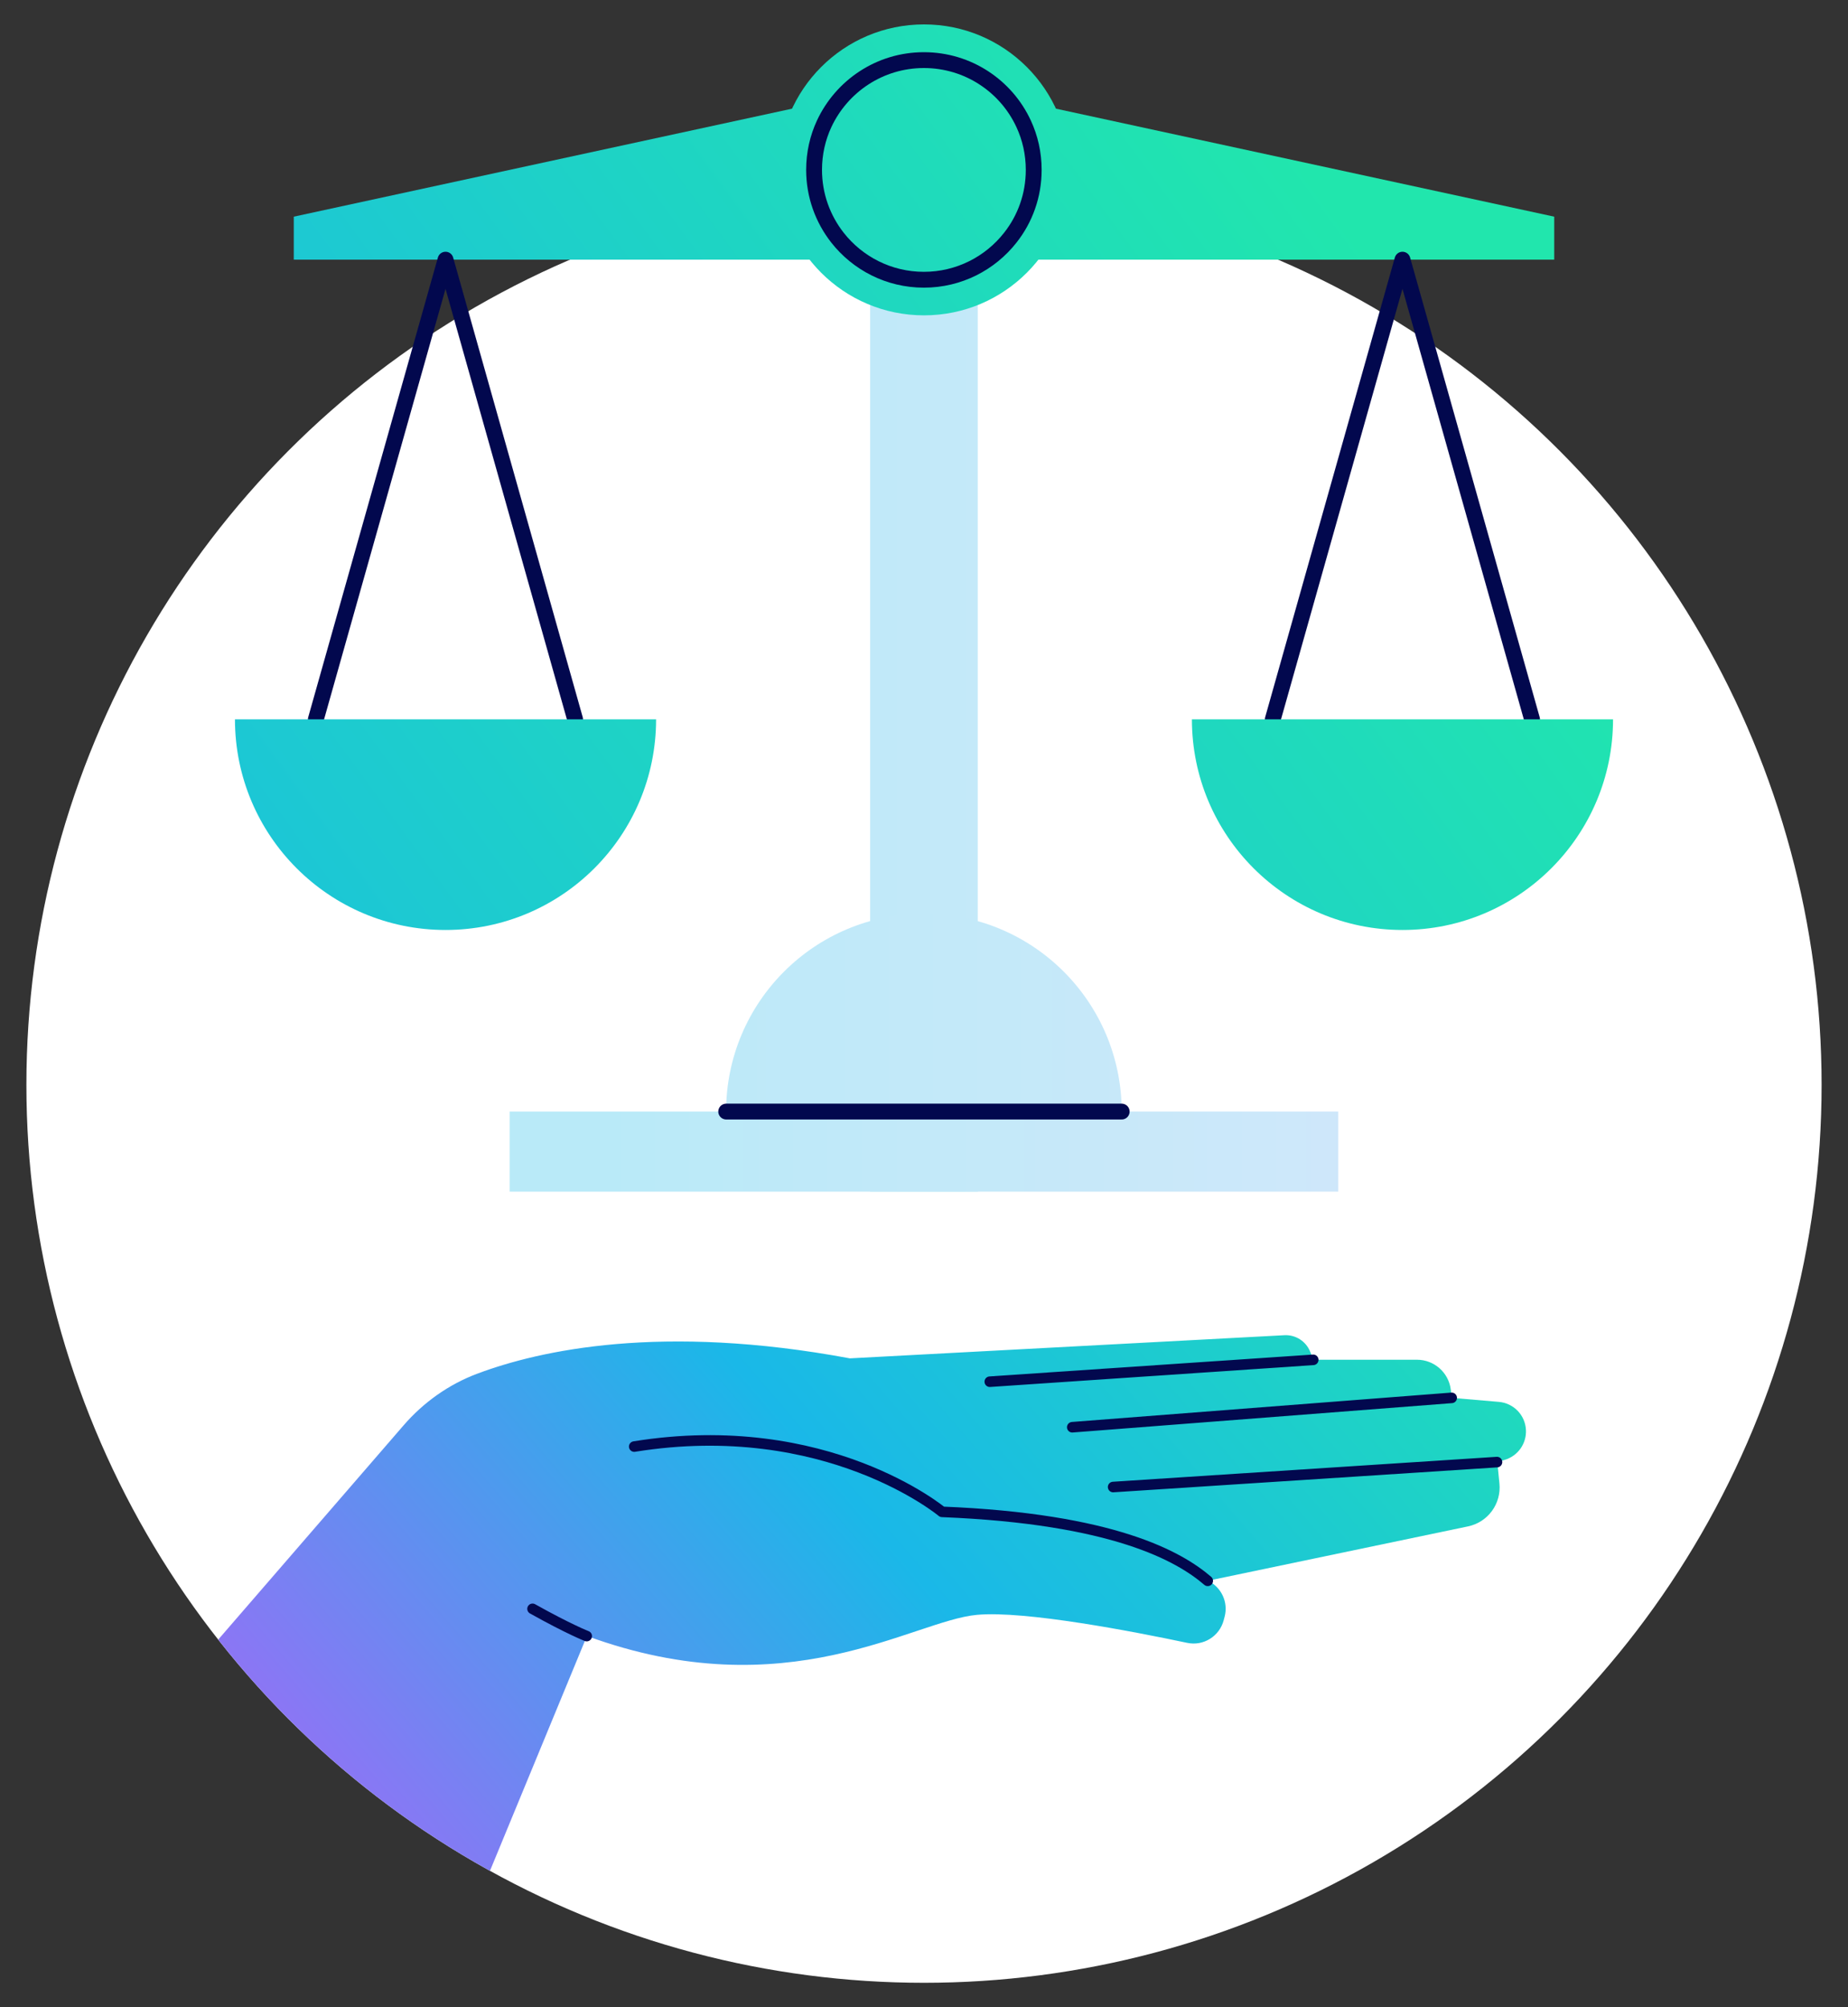
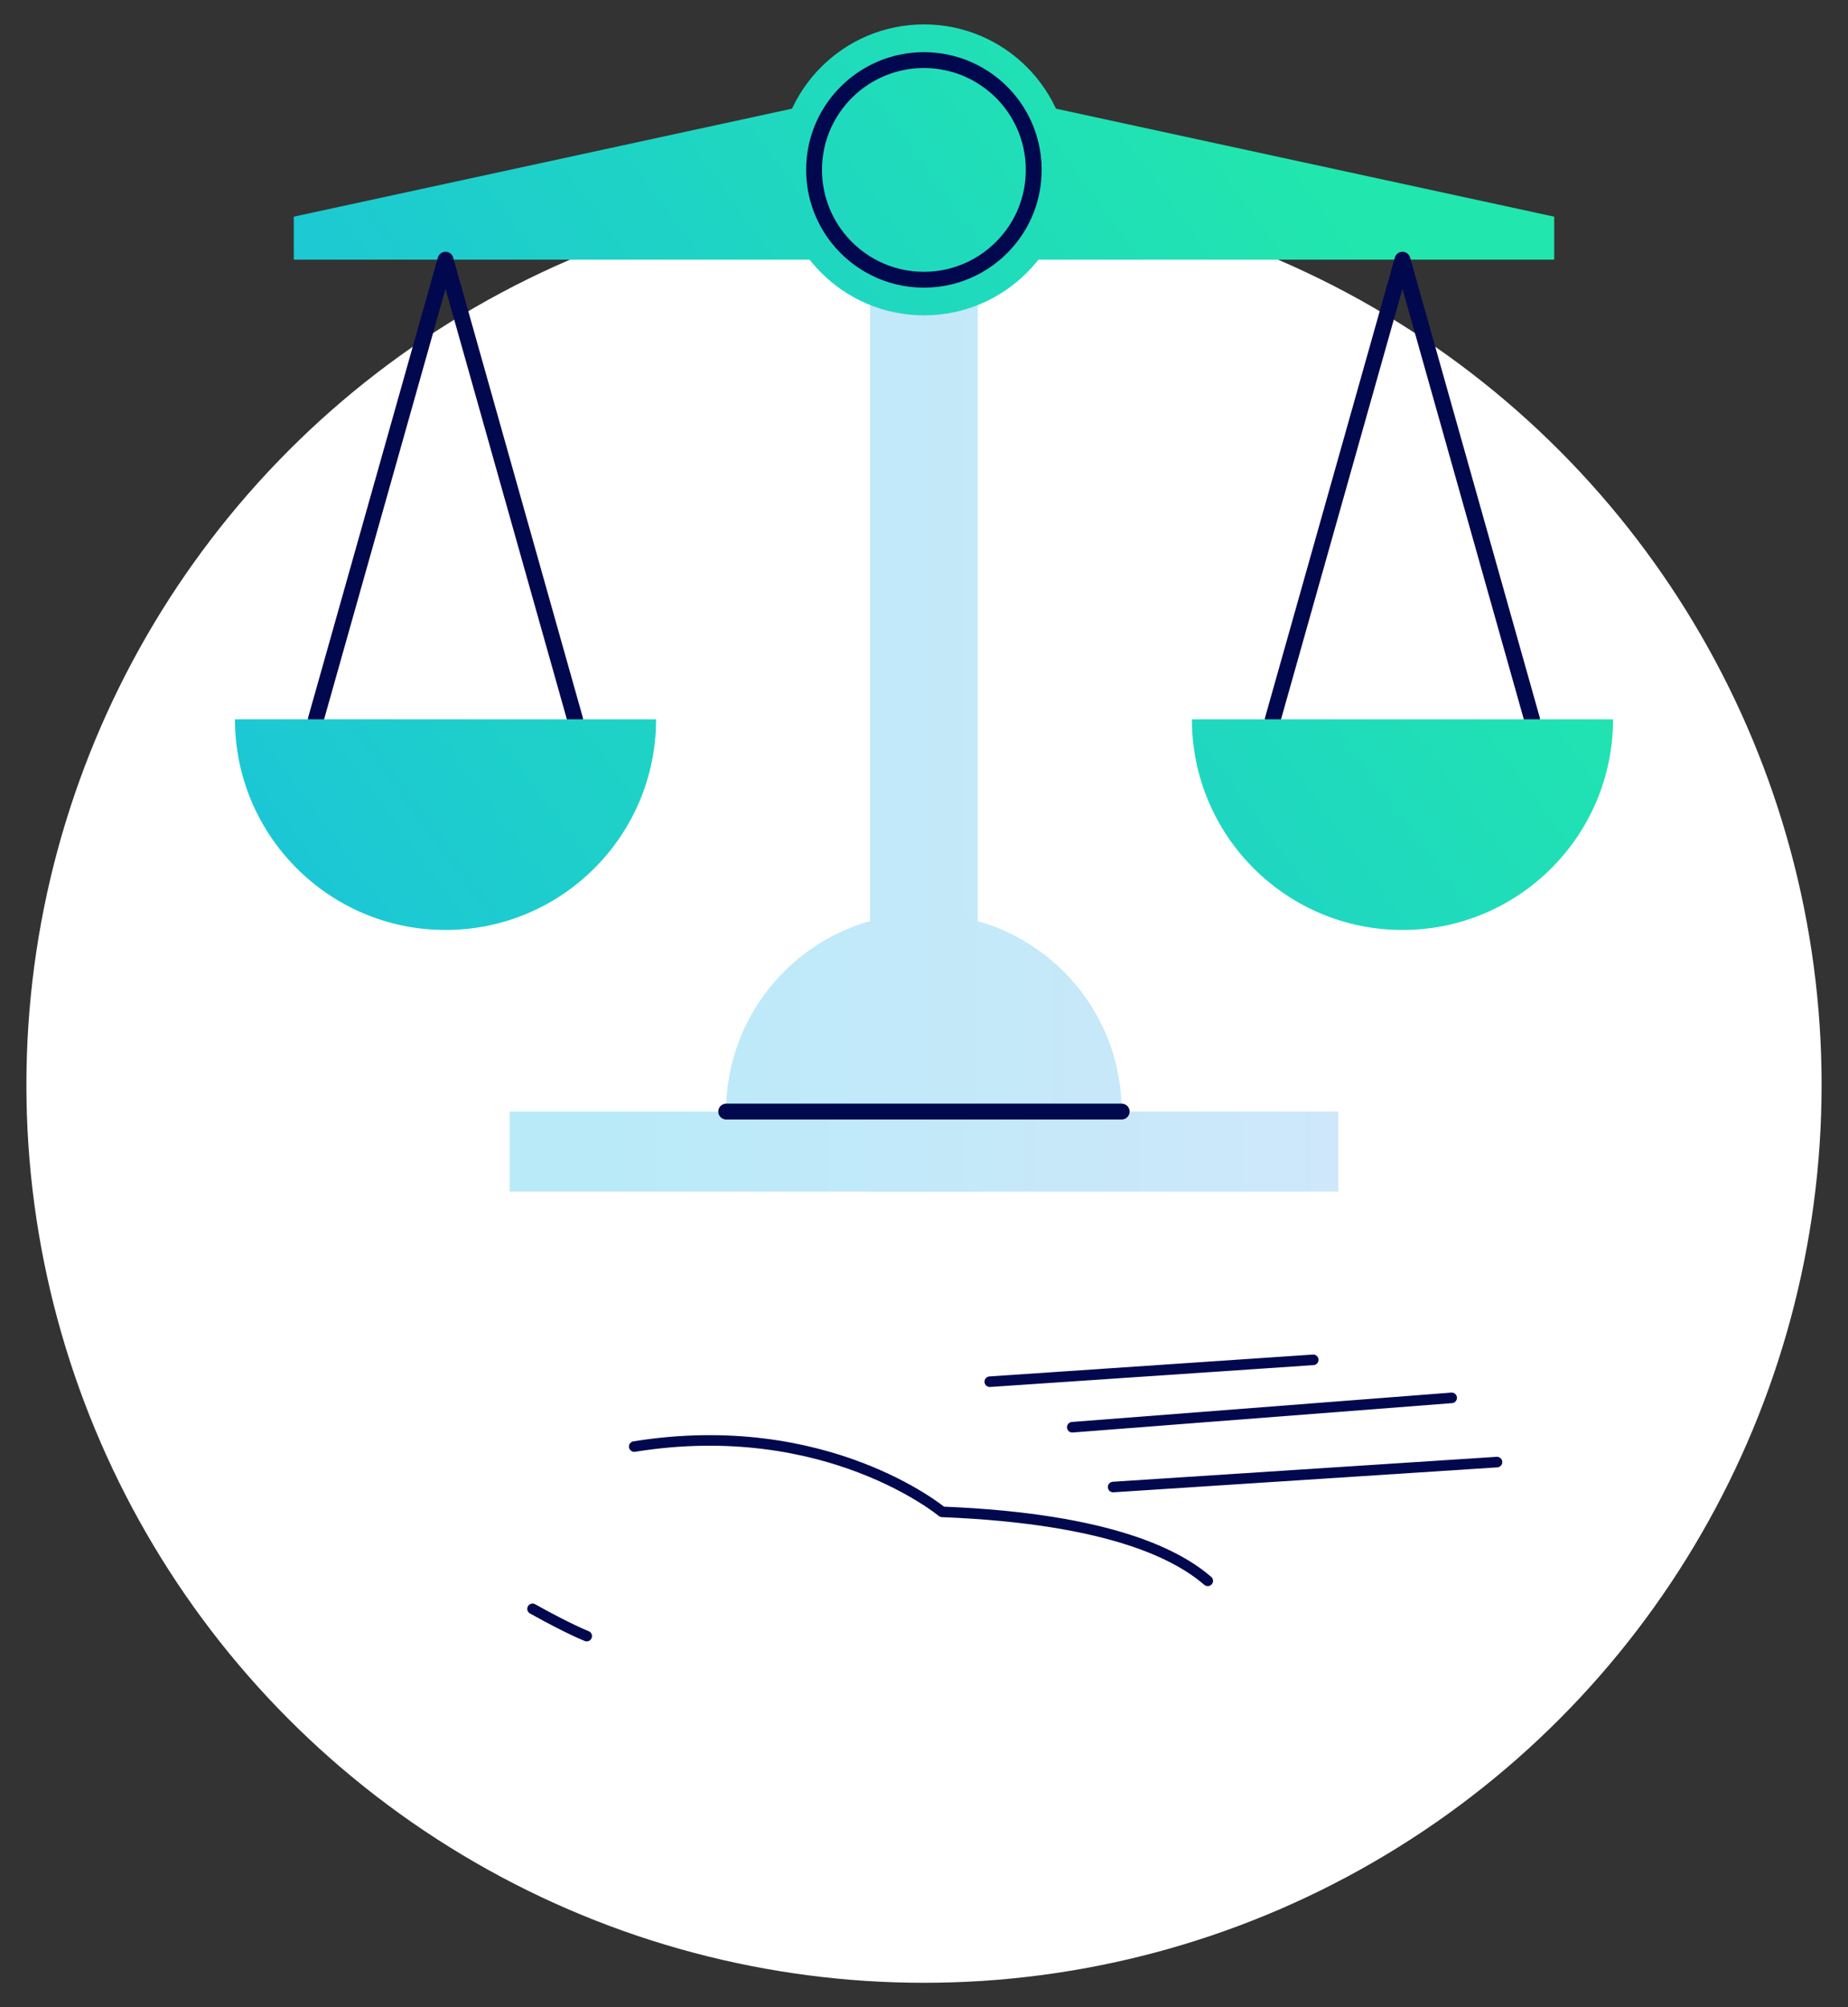
<svg xmlns="http://www.w3.org/2000/svg" xmlns:xlink="http://www.w3.org/1999/xlink" version="1.1" id="Brand" x="0px" y="0px" viewBox="0 0 175 190" style="enable-background:new 0 0 175 190;" xml:space="preserve">
  <rect x="0" y="0" width="175" height="190" fill="#333333" stroke="none" />
  <style type="text/css"> .st0{fill:url(#SVGID_1_);} .st1{fill:url(#SVGID_00000080199324571907541580000018282891724207599494_);} .st2{fill:#02024E;} .st3{fill:#B45EF9;} .st4{fill:#FFFFFF;} .st5{fill:url(#SVGID_00000181056335466153351070000006271473322798047400_);} .st6{fill:none;stroke:#02024E;stroke-linecap:round;stroke-linejoin:round;stroke-miterlimit:10;} .st7{fill:url(#SVGID_00000067948259230491525150000012464555989136336771_);} .st8{fill:url(#SVGID_00000132783971578843468310000010733043959943077559_);} .st9{fill:url(#SVGID_00000118368877340062586170000002638620538397704335_);} .st10{fill:url(#SVGID_00000125593363392202857660000017630627883385248170_);} .st11{fill:url(#SVGID_00000002384691479834367970000010125230851422231689_);} .st12{fill:url(#SVGID_00000013876710310906093440000004589559396658637232_);} .st13{fill:url(#SVGID_00000174573157186018640680000015156126746398037429_);} .st14{fill:url(#SVGID_00000096772971124335004930000005765607322529083797_);} .st15{fill:url(#SVGID_00000049205494888372484490000001744455505567176891_);} .st16{fill:url(#SVGID_00000029024574281002885150000012311906955945675677_);} .st17{clip-path:url(#SVGID_00000148651269228908856890000007168062720137195654_);} .st18{fill:url(#SVGID_00000012453091800755879460000010105439713389268624_);} .st19{fill:none;stroke:#02084E;stroke-linecap:round;stroke-linejoin:round;stroke-miterlimit:10;} .st20{fill:url(#SVGID_00000103238517449136819870000006016255432746549929_);} .st21{fill:url(#SVGID_00000170994731912996206310000010920355296770231441_);} .st22{fill:url(#SVGID_00000124148200033969569670000003579138696855926436_);} .st23{fill:url(#SVGID_00000041994328695750491200000009128141961894988179_);} .st24{fill:none;stroke:#02084E;stroke-width:1.5;stroke-linecap:round;stroke-linejoin:round;stroke-miterlimit:10;} .st25{fill:url(#SVGID_00000082337786408876077370000016410250249185477520_);} .st26{fill:url(#SVGID_00000170267919000006577930000016434339538088070294_);} .st27{fill:url(#SVGID_00000118380323108269627320000014629991723874773674_);} .st28{fill:url(#SVGID_00000000905980135400427850000015991311753604267451_);} .st29{fill:url(#SVGID_00000045580276714809700960000000321816497145161144_);} .st30{fill:url(#SVGID_00000176752481735076414630000009060728391097750191_);} .st31{fill:#020256;} .st32{fill:none;stroke:#020256;stroke-linecap:round;stroke-linejoin:round;stroke-miterlimit:10;} .st33{fill:url(#SVGID_00000178896803086859352420000017415982396654836635_);} .st34{fill:url(#SVGID_00000039834607150890054370000001057057267414684049_);} .st35{fill:url(#SVGID_00000083072192316967991590000003240223885200455099_);} .st36{fill:url(#SVGID_00000134951799488742306660000008057974980302271398_);} .st37{fill:url(#SVGID_00000106856543797595678810000007611060050708628096_);} .st38{fill:url(#SVGID_00000086691178618070931120000016037892115963065516_);} .st39{fill:none;stroke:#B45EF9;stroke-linecap:round;stroke-linejoin:round;stroke-miterlimit:10;} .st40{fill:url(#SVGID_00000109743460479211154810000012425749136245819282_);} .st41{clip-path:url(#SVGID_00000096771280619671130680000013738940854837703350_);} .st42{fill:#1AB8E8;} .st43{clip-path:url(#SVGID_00000096771280619671130680000013738940854837703350_);fill:#02024E;} .st44{clip-path:url(#SVGID_00000015345432677922348280000009438490930659805854_);fill:#02024E;} .st45{fill:url(#SVGID_00000034774316186868661840000008210350692996099770_);} .st46{fill:url(#SVGID_00000054226054990302704320000012459297716764722867_);} .st47{fill:url(#SVGID_00000181778091915600758570000016427753538193023892_);} .st48{fill:url(#SVGID_00000039134769939087095770000003802308472383879323_);} .st49{clip-path:url(#SVGID_00000145047160780194287080000008667638121320895925_);fill:url(#SVGID_00000039837285198863812310000001877196249486900102_);} .st50{clip-path:url(#SVGID_00000145047160780194287080000008667638121320895925_);fill:url(#SVGID_00000041977675473707287620000003552323551460237488_);} .st51{clip-path:url(#SVGID_00000145047160780194287080000008667638121320895925_);fill:url(#SVGID_00000038392040689513232690000015042800083646871227_);} .st52{clip-path:url(#SVGID_00000145047160780194287080000008667638121320895925_);fill:#FFFFFF;} .st53{clip-path:url(#SVGID_00000145047160780194287080000008667638121320895925_);fill:url(#SVGID_00000047032740941701688480000010847023390823683509_);} .st54{clip-path:url(#SVGID_00000145047160780194287080000008667638121320895925_);fill:url(#SVGID_00000075154037512793990030000005674782823975924912_);} .st55{clip-path:url(#SVGID_00000145047160780194287080000008667638121320895925_);fill:none;stroke:#02024E;stroke-linecap:round;stroke-linejoin:round;stroke-miterlimit:10;} .st56{clip-path:url(#SVGID_00000145047160780194287080000008667638121320895925_);fill:none;stroke:#B45EF9;stroke-linecap:round;stroke-linejoin:round;stroke-miterlimit:10;} .st57{fill:url(#SVGID_00000154422655022769735050000012563038747700823981_);} .st58{fill:#02084E;} .st59{fill:url(#SVGID_00000031907957381144722320000011384445710863306921_);} .st60{fill:url(#SVGID_00000093164601188615829220000011815369238641322685_);} .st61{fill:none;stroke:#47C6EC;stroke-linecap:round;stroke-linejoin:round;stroke-miterlimit:10;} .st62{fill:url(#SVGID_00000099629930058046608240000016406375601350668198_);} .st63{fill:url(#SVGID_00000026850467362445141690000001303282730389060495_);} .st64{fill:url(#SVGID_00000015351187537681803380000006374942937441519495_);} .st65{fill:url(#SVGID_00000114760757881342064060000004697817631167826097_);} .st66{fill:url(#SVGID_00000004514138837326478350000007726681790758541236_);} .st67{fill:url(#SVGID_00000163040646200568077260000012456977975746893989_);} .st68{fill:url(#SVGID_00000092417703105597676990000007975935893932099768_);} .st69{fill:url(#SVGID_00000011729657096888703810000007502223134214862223_);} .st70{fill:url(#SVGID_00000116932537320474858340000005350090668772203909_);} .st71{fill:url(#SVGID_00000088096507508275066540000005771328907927730320_);} .st72{fill:url(#SVGID_00000147913488129600893430000003781231545819932084_);} .st73{fill:url(#SVGID_00000111895810402615266810000001739614050820156546_);} .st74{fill:url(#SVGID_00000134937675881355844350000001871657689107661475_);} .st75{clip-path:url(#SVGID_00000028324903358038136760000009229079047874128054_);fill:url(#SVGID_00000156575121832407708950000015072032117773905058_);} .st76{clip-path:url(#SVGID_00000028324903358038136760000009229079047874128054_);fill:url(#SVGID_00000036243914275730599030000008504043570951631255_);} .st77{clip-path:url(#SVGID_00000028324903358038136760000009229079047874128054_);fill:url(#SVGID_00000123412839231260861300000010717272464893530035_);} .st78{clip-path:url(#SVGID_00000028324903358038136760000009229079047874128054_);fill:url(#SVGID_00000036954191858632543770000017995289594629227912_);} .st79{clip-path:url(#SVGID_00000028324903358038136760000009229079047874128054_);fill:url(#SVGID_00000108988377548254820440000008059016261236031886_);} .st80{fill:url(#SVGID_00000062169823463633324680000011984851853705834624_);} .st81{fill:url(#SVGID_00000133501586632852347110000009239135681019410072_);} .st82{fill:url(#SVGID_00000084519716559631524950000001368929705959416500_);} .st83{fill:url(#SVGID_00000086680355388988310160000002298008694071497620_);} .st84{fill:url(#SVGID_00000108283741520986761890000016822041277714470021_);} .st85{fill:url(#SVGID_00000106851295923285372540000001250781804797439878_);} .st86{fill:url(#SVGID_00000000202967775476414000000012754969422620919991_);} .st87{fill:url(#SVGID_00000157272094210942045620000013778417482192644000_);} .st88{fill:url(#SVGID_00000096773692465665617320000010457975635927194767_);} .st89{fill:url(#SVGID_00000029759423883740570510000002987310905097610429_);} .st90{clip-path:url(#SVGID_00000008835631351086453820000001115302663590294974_);} .st91{fill:url(#SVGID_00000113317386618645113580000002766895901196626061_);} .st92{fill:url(#SVGID_00000057107387365714107890000002122470940647292036_);} .st93{fill:url(#SVGID_00000168086220581458276210000008241659320934938558_);} .st94{fill:url(#SVGID_00000082361118808402376370000006259357430119498624_);} .st95{fill:url(#SVGID_00000122689014937574189870000011917074376407819923_);} .st96{fill:url(#SVGID_00000126301859566242315080000007958109220434352548_);} .st97{fill:url(#SVGID_00000151515751563283288650000001688610354975446675_);} .st98{fill:url(#SVGID_00000046308558983476250030000009619012181688643466_);} .st99{fill:url(#SVGID_00000178177698157561500620000003390471487952604583_);} .st100{fill:url(#SVGID_00000066473505089585586440000002877608403123619973_);} .st101{fill:url(#SVGID_00000168092246086875139180000012382135142998418857_);} .st102{fill:url(#SVGID_00000038386391494983790070000001577019105021009824_);} .st103{fill:url(#SVGID_00000092451363496194230380000017774848296062270640_);} .st104{fill:url(#SVGID_00000147179758309577530330000003217203313302969232_);} .st105{fill:url(#SVGID_00000114061435374405653750000014058827714948341171_);} .st106{clip-path:url(#SVGID_00000137109525177806025320000008171891682405663675_);} .st107{clip-path:url(#SVGID_00000137109525177806025320000008171891682405663675_);fill:#02024E;} .st108{clip-path:url(#SVGID_00000036226651606321302730000000343960734514731401_);fill:#02024E;} .st109{fill:url(#SVGID_00000150100592892140157340000000180956486410331839_);} .st110{fill:url(#SVGID_00000077283618588939790700000001149674002419903148_);} .st111{fill:url(#SVGID_00000163034896998641306470000012779648957924186757_);} .st112{clip-path:url(#SVGID_00000130607293236789148670000011369335895850655367_);fill:url(#SVGID_00000169524907461318280370000011551605620761451908_);} .st113{clip-path:url(#SVGID_00000130607293236789148670000011369335895850655367_);fill:url(#SVGID_00000109014206267571836180000012094218277544460221_);} .st114{clip-path:url(#SVGID_00000130607293236789148670000011369335895850655367_);fill:url(#SVGID_00000125596124385298700320000001219061949236911792_);} .st115{clip-path:url(#SVGID_00000130607293236789148670000011369335895850655367_);fill:#FFFFFF;} .st116{clip-path:url(#SVGID_00000130607293236789148670000011369335895850655367_);fill:url(#SVGID_00000150810234343417882380000017551072439339245235_);} .st117{clip-path:url(#SVGID_00000130607293236789148670000011369335895850655367_);fill:url(#SVGID_00000140695565484236675840000003166109231648135568_);} .st118{clip-path:url(#SVGID_00000130607293236789148670000011369335895850655367_);fill:none;stroke:#02024E;stroke-linecap:round;stroke-linejoin:round;stroke-miterlimit:10;} .st119{clip-path:url(#SVGID_00000130607293236789148670000011369335895850655367_);fill:none;stroke:#B45EF9;stroke-linecap:round;stroke-linejoin:round;stroke-miterlimit:10;} .st120{fill:url(#SVGID_00000115477267989145040310000003034829609965248387_);} .st121{fill:url(#SVGID_00000009578479875501294010000017656668136881735591_);} .st122{fill:url(#SVGID_00000125592621167092223950000004871221169925751704_);} .st123{fill:url(#SVGID_00000078761100476377517350000012893201753704437159_);} .st124{fill:url(#SVGID_00000105422380461699891470000011005324912365187732_);} .st125{fill:url(#SVGID_00000029038798115601571970000014046831556513844907_);} .st126{fill:url(#SVGID_00000176763479987440916100000017416574114808403629_);} .st127{fill:url(#SVGID_00000181806491156400246970000014380113933080247484_);} .st128{fill:url(#SVGID_00000036971163816933032950000004667865004734083457_);} .st129{fill:url(#SVGID_00000074420335345433398750000007340750105051529635_);} .st130{fill:url(#SVGID_00000083809943211175319020000008349966641537466797_);} .st131{fill:url(#SVGID_00000036245049211803259520000005211963447738818191_);} .st132{fill:url(#SVGID_00000057126722106912372150000010097086952323409304_);} .st133{clip-path:url(#SVGID_00000020366878772839909490000016410716079106271398_);fill:url(#SVGID_00000000223984716978273700000015556709715687571875_);} .st134{clip-path:url(#SVGID_00000020366878772839909490000016410716079106271398_);fill:url(#SVGID_00000178899203144480679480000018396756114134967469_);} .st135{clip-path:url(#SVGID_00000020366878772839909490000016410716079106271398_);fill:url(#SVGID_00000179631166536777086970000002384338135542549920_);} .st136{clip-path:url(#SVGID_00000020366878772839909490000016410716079106271398_);fill:url(#SVGID_00000127723933674325762400000003642611744591044541_);} .st137{clip-path:url(#SVGID_00000020366878772839909490000016410716079106271398_);fill:url(#SVGID_00000148619527499896164820000004970790286177275306_);} .st138{fill:url(#SVGID_00000168798598486719190120000006331951839633552278_);} .st139{fill:url(#SVGID_00000094593593445422278360000011905902969974431400_);} .st140{fill:url(#SVGID_00000119076703961813197320000006932326626059330711_);} .st141{clip-path:url(#SVGID_00000100381196594569643210000010197676345648709524_);} .st142{clip-path:url(#SVGID_00000100381196594569643210000010197676345648709524_);fill:#02024E;} .st143{fill:none;stroke:#F0047F;stroke-miterlimit:10;} .st144{fill:#F0047F;} </style>
  <g>
    <g>
      <circle class="st4" cx="87.5" cy="102.69" r="85" />
      <g>
        <defs>
          <circle id="SVGID_00000088113962913967898460000003709677533984839554_" cx="87.5" cy="102.69" r="85" />
        </defs>
        <clipPath id="SVGID_00000182487980869272303810000010733297940057113514_">
          <use xlink:href="#SVGID_00000088113962913967898460000003709677533984839554_" style="overflow:visible;" />
        </clipPath>
        <g style="clip-path:url(#SVGID_00000182487980869272303810000010733297940057113514_);">
          <linearGradient id="SVGID_1_" gradientUnits="userSpaceOnUse" x1="26.958" y1="192.817" x2="139.323" y2="96.338">
            <stop offset="4.475343e-07" style="stop-color:#B45EF9" />
            <stop offset="0.499" style="stop-color:#1AB8E8" />
            <stop offset="1" style="stop-color:#21E6AD" />
          </linearGradient>
-           <path class="st0" d="M1.39,177.47l36.83-42.55c1.89-2.18,4.28-3.88,6.98-4.89c5.89-2.21,17.42-4.78,35.28-1.45l41.14-2.19 c1.07-0.06,2.05,0.57,2.45,1.56l0.31,0.76l9.8,0c1.62,0,2.99,1.2,3.2,2.8l0.11,0.81l4.45,0.38c1.39,0.12,2.48,1.24,2.56,2.63 l0,0c0.08,1.31-0.76,2.49-2.01,2.86l-0.7,0.21l0.2,2.01c0.2,1.93-1.09,3.69-2.99,4.08l-24.61,5.14l0,0 c1.27,0.61,1.94,2.03,1.58,3.4l-0.09,0.34c-0.4,1.52-1.92,2.47-3.46,2.14c-4.97-1.05-15.35-3.07-19.91-2.65 c-6.11,0.56-17.98,8.94-36.93,2l-22.83,55.28L1.39,177.47z" />
          <line class="st19" x1="124.36" y1="128.72" x2="93.73" y2="130.79" />
          <line class="st19" x1="137.47" y1="132.32" x2="101.54" y2="135.1" />
          <line class="st19" x1="141.76" y1="138.4" x2="105.41" y2="140.76" />
          <path class="st19" d="M114.37,149.64c-2.7-2.32-8.94-5.88-25.16-6.53c0,0-10.93-9.11-29.15-6.18" />
          <path class="st19" d="M55.56,154.87c0,0-1.68-0.65-5.13-2.58" />
        </g>
      </g>
    </g>
    <g>
      <linearGradient id="SVGID_00000156565986050732317730000008240328525937974200_" gradientUnits="userSpaceOnUse" x1="57.081" y1="63.078" x2="243.567" y2="63.078">
        <stop offset="0" style="stop-color:#B9EAF8" />
        <stop offset="1" style="stop-color:#F2E3FD" />
      </linearGradient>
      <polygon style="fill:url(#SVGID_00000156565986050732317730000008240328525937974200_);" points="92.59,13.36 92.59,112.8 82.4,112.8 82.4,13.36 " />
      <linearGradient id="SVGID_00000034082802191338265670000012362128406985346181_" gradientUnits="userSpaceOnUse" x1="57.081" y1="109.009" x2="243.567" y2="109.009">
        <stop offset="0" style="stop-color:#B9EAF8" />
        <stop offset="1" style="stop-color:#F2E3FD" />
      </linearGradient>
      <rect x="48.26" y="105.22" style="fill:url(#SVGID_00000034082802191338265670000012362128406985346181_);" width="78.47" height="7.58" />
      <linearGradient id="SVGID_00000155833095711550909720000007137095075513276855_" gradientUnits="userSpaceOnUse" x1="-91.684" y1="153.901" x2="114.447" y2="2.79">
        <stop offset="4.475343e-07" style="stop-color:#B45EF9" />
        <stop offset="0.499" style="stop-color:#1AB8E8" />
        <stop offset="1" style="stop-color:#21E6AD" />
      </linearGradient>
      <polygon style="fill:url(#SVGID_00000155833095711550909720000007137095075513276855_);" points="147.18,24.58 27.82,24.58 27.82,20.51 87.5,7.58 147.18,20.51 " />
      <linearGradient id="SVGID_00000070112956689053745290000017941826544914164378_" gradientUnits="userSpaceOnUse" x1="-94.767" y1="149.695" x2="111.364" y2="-1.416">
        <stop offset="4.475343e-07" style="stop-color:#B45EF9" />
        <stop offset="0.499" style="stop-color:#1AB8E8" />
        <stop offset="1" style="stop-color:#21E6AD" />
      </linearGradient>
      <circle style="fill:url(#SVGID_00000070112956689053745290000017941826544914164378_);" cx="87.5" cy="16.08" r="13.77" />
      <path class="st24" d="M97.89,16.08c0-1.56-0.34-3.04-0.96-4.37c-1.65-3.56-5.26-6.02-9.44-6.02c-4.18,0-7.78,2.47-9.44,6.02 c-0.62,1.33-0.96,2.81-0.96,4.37c0,2.42,0.83,4.65,2.22,6.42c1.9,2.42,4.86,3.98,8.18,3.98c3.32,0,6.28-1.56,8.18-3.98 C97.07,20.73,97.89,18.5,97.89,16.08z" />
      <linearGradient id="SVGID_00000161600139698501951750000010276646708929432239_" gradientUnits="userSpaceOnUse" x1="48.721" y1="95.857" x2="286.462" y2="95.857">
        <stop offset="0" style="stop-color:#B9EAF8" />
        <stop offset="1" style="stop-color:#F2E3FD" />
      </linearGradient>
      <path style="fill:url(#SVGID_00000161600139698501951750000010276646708929432239_);" d="M106.22,105.22 c0-10.34-8.38-18.73-18.73-18.73s-18.73,8.38-18.73,18.73" />
      <polyline class="st24" points="54.46,68.09 42.19,24.58 29.91,68.09 " />
      <linearGradient id="SVGID_00000042016018770718802210000002193795770916137902_" gradientUnits="userSpaceOnUse" x1="-107.463" y1="182.846" x2="98.668" y2="31.735">
        <stop offset="4.475343e-07" style="stop-color:#B45EF9" />
        <stop offset="0.499" style="stop-color:#1AB8E8" />
        <stop offset="1" style="stop-color:#21E6AD" />
      </linearGradient>
      <path style="fill:url(#SVGID_00000042016018770718802210000002193795770916137902_);" d="M22.25,68.09 c0,11.01,8.93,19.94,19.94,19.94s19.94-8.93,19.94-19.94H22.25z" />
      <polyline class="st24" points="145.08,68.09 132.81,24.58 120.53,68.09 " />
      <linearGradient id="SVGID_00000047751870504126272990000017567848176828213685_" gradientUnits="userSpaceOnUse" x1="-51.721" y1="208.413" x2="154.41" y2="57.302">
        <stop offset="4.475343e-07" style="stop-color:#B45EF9" />
        <stop offset="0.499" style="stop-color:#1AB8E8" />
        <stop offset="1" style="stop-color:#21E6AD" />
      </linearGradient>
      <path style="fill:url(#SVGID_00000047751870504126272990000017567848176828213685_);" d="M112.87,68.09 c0,11.01,8.93,19.94,19.94,19.94c11.01,0,19.94-8.93,19.94-19.94H112.87z" />
      <line class="st24" x1="68.77" y1="105.22" x2="106.22" y2="105.22" />
    </g>
  </g>
</svg>